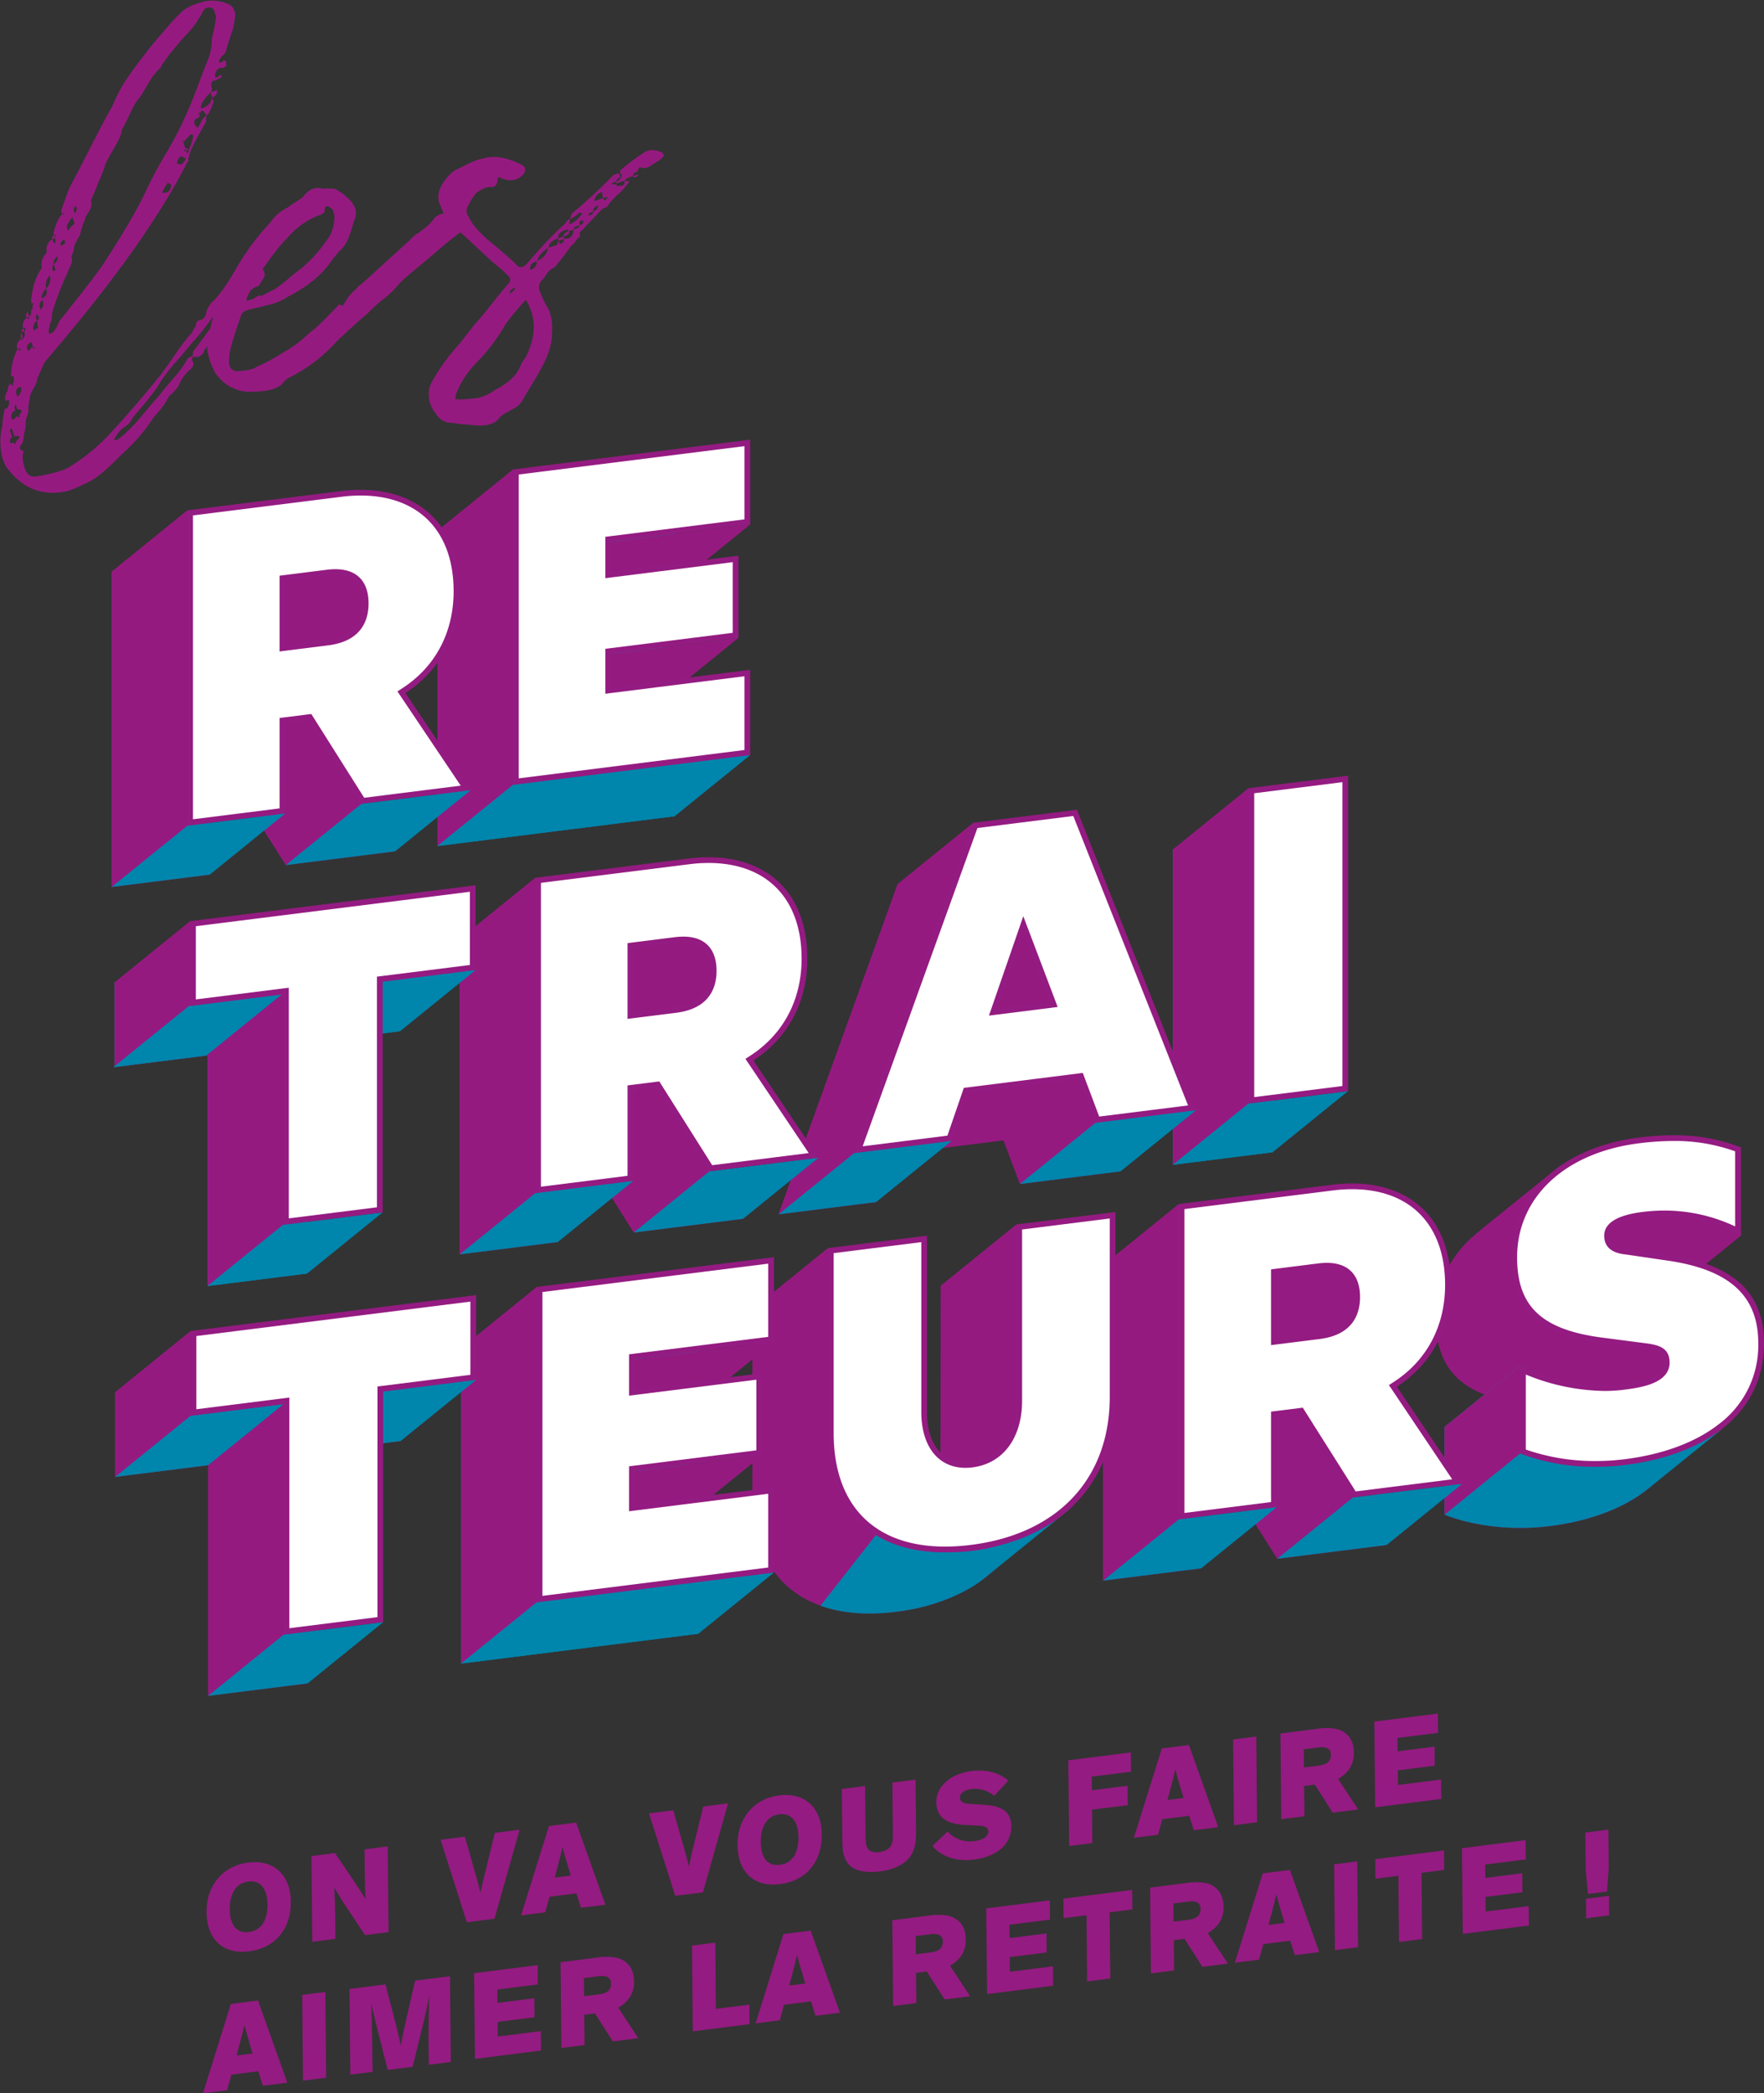
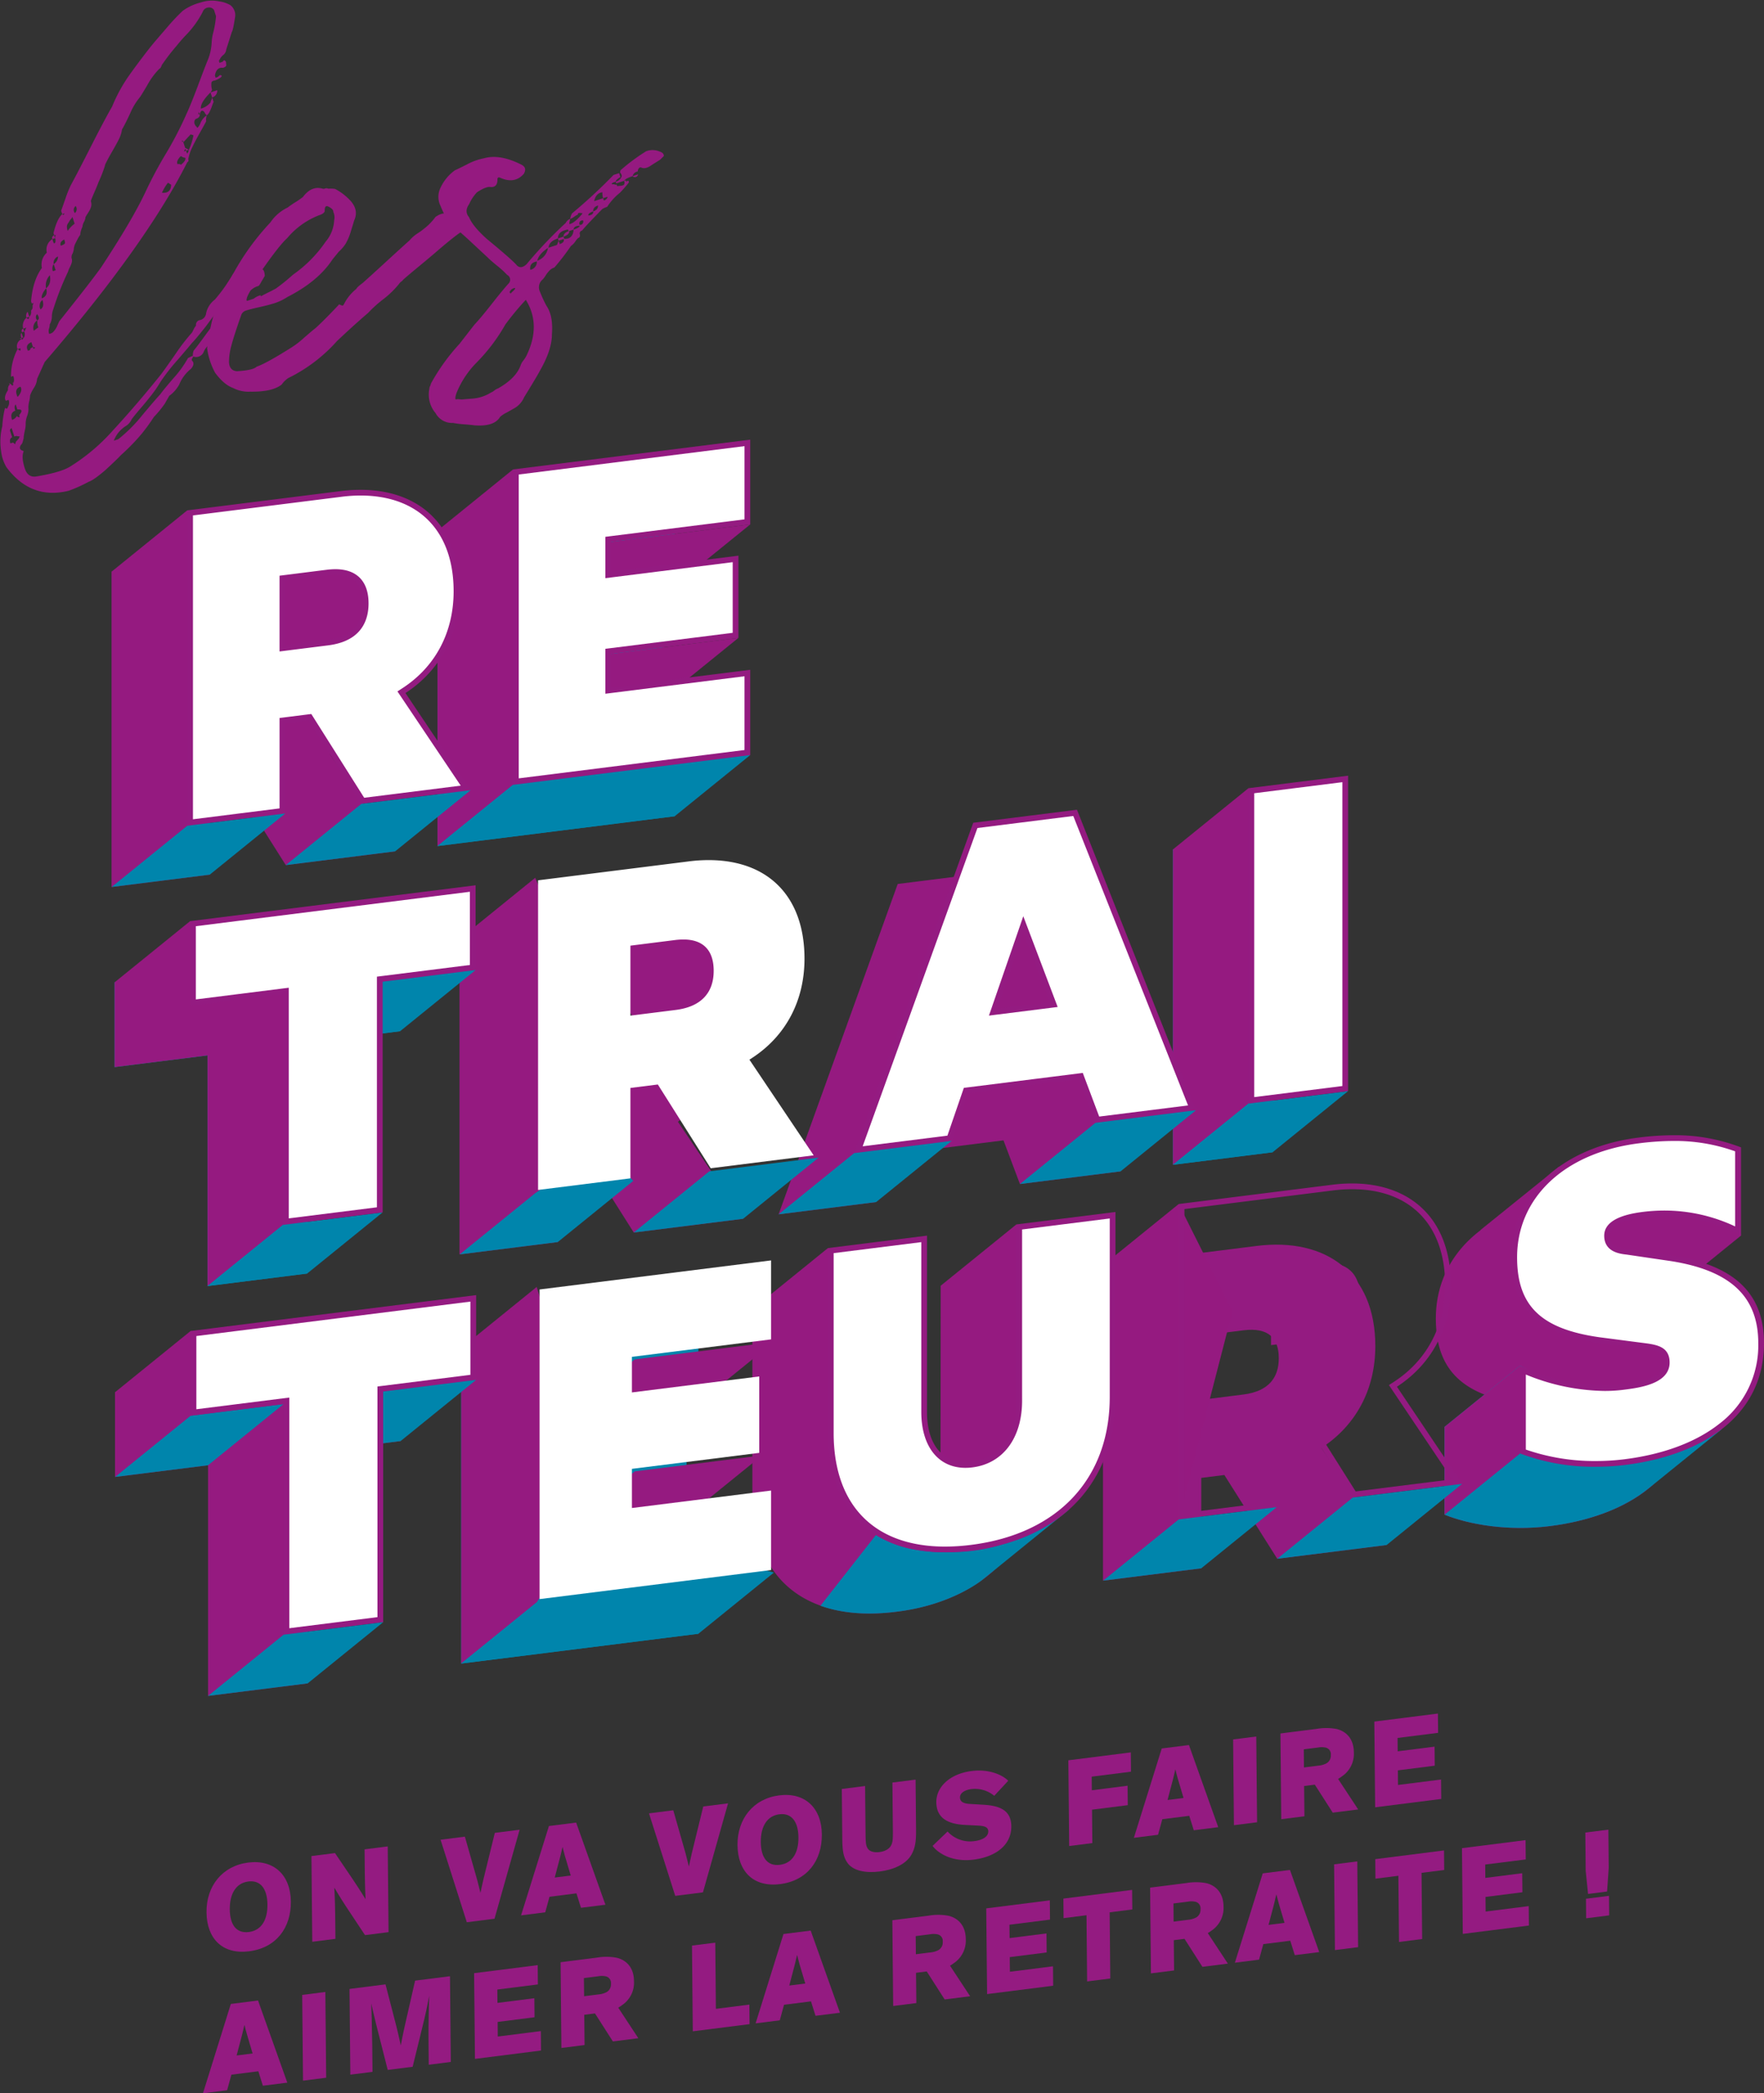
<svg xmlns="http://www.w3.org/2000/svg" width="565.913" height="671.274" viewBox="0 0 565.913 671.274">
  <rect x="0" y="0" width="565.913" height="671.274" fill="#333333" stroke="none" />
  <defs>
    <clipPath id="clip-path">
      <path id="Tracé_2405" data-name="Tracé 2405" d="M0,456.521H565.913V-214.753H0Z" transform="translate(0 214.753)" fill="none" />
    </clipPath>
    <clipPath id="clip-path-3">
      <rect id="Rectangle_489" data-name="Rectangle 489" width="115.158" height="127.361" fill="none" />
    </clipPath>
    <clipPath id="clip-path-5">
      <rect id="Rectangle_490" data-name="Rectangle 490" width="111.876" height="129.012" fill="none" />
    </clipPath>
    <clipPath id="clip-path-6">
      <rect id="Rectangle_491" data-name="Rectangle 491" width="111.875" height="129.012" fill="none" />
    </clipPath>
  </defs>
  <g id="Groupe_1129" data-name="Groupe 1129" transform="translate(0 214.753)">
    <g id="Groupe_1062" data-name="Groupe 1062" transform="translate(0 -214.753)" clip-path="url(#clip-path)">
      <g id="Groupe_1016" data-name="Groupe 1016" transform="translate(460.637 374.132)">
        <path id="Tracé_2359" data-name="Tracé 2359" d="M35.178,32.725l-14.5-2.132c-3.3-.375,3.745-9.862,5.108-10.034a51.59,51.59,0,0,1,31.3,5.789V-1.984A57.956,57.956,0,0,0,39.5-5.745L22.95-15.394-2.263,4.939l.038.053c-8.812,6.683-14.322,16.3-14.322,28.295,0,16.8,8.9,24.747,28.007,27.454l15.482,2.01c3.46.553,5.436,1.128,5.436,4.26,0,4.776-6.755,6.117-13.341,6.946-11.2,1.407-24.216-1.738-32.78-5.933v28.17C-6,99.338,6.514,101.555,20.021,99.857c23.887-3,44.48-15.135,44.48-39.022,0-15.813-9.227-24.869-29.323-28.11" transform="translate(16.548 15.394)" fill="#951a80" />
      </g>
      <g id="Groupe_1017" data-name="Groupe 1017" transform="translate(510.897 367.919)">
        <path id="Tracé_2360" data-name="Tracé 2360" d="M32.374,0l-47.6,17.067,6.383,19.1L8.146,47.956,32.374,28.332Z" transform="translate(15.229)" fill="#951a80" />
      </g>
      <g id="Groupe_1018" data-name="Groupe 1018" transform="translate(463.441 437.928)">
        <path id="Tracé_2361" data-name="Tracé 2361" d="M60.487,13.85,48.156-1.1,32,12.956l-.953-.735L-4.229-6.515l-11.45,9.274-12.775,10.35V41.275c7.739,3.145,20.261,5.361,33.768,3.667,12.175-1.529,23.478-5.448,31.649-12.072l.006,0Z" transform="translate(28.454 6.515)" fill="#0085ac" />
      </g>
      <g id="Groupe_1019" data-name="Groupe 1019" transform="translate(463.44 437.927)">
        <path id="Tracé_2362" data-name="Tracé 2362" d="M0,32.5,24.228,12.878,31.083-4.571,24.228-15.289,0,4.332Z" transform="translate(0 15.289)" fill="#951a80" />
      </g>
      <g id="Groupe_1020" data-name="Groupe 1020" transform="translate(485.784 364.96)">
        <path id="Tracé_2363" data-name="Tracé 2363" d="M17.825,71.048A67.149,67.149,0,0,1-5.581,67.091V41a67.017,67.017,0,0,0,26.2,5.739,46.452,46.452,0,0,0,5.776-.347c4.945-.622,14.147-1.775,14.147-7.858,0-4.17-3.3-4.7-6.211-5.167l-15.51-2.013c-19.064-2.7-27.2-10.64-27.2-26.541,0-19.721,15.657-34.431,39.885-37.472a89.978,89.978,0,0,1,11.29-.76,57.676,57.676,0,0,1,20.621,3.6V-3.633A52.577,52.577,0,0,0,39.834-9.269a55.768,55.768,0,0,0-6.914.438C25.28-7.872,21.4-5.615,21.4-2.127c0,3.9,3.245,4.795,6.417,5.151L42.287,5.157c19.464,3.138,28.539,11.781,28.539,27.2,0,20.433-16.326,34.681-43.674,38.116a75.1,75.1,0,0,1-9.327.578" transform="translate(8.385 33.422)" fill="#fff" />
      </g>
      <g id="Groupe_1021" data-name="Groupe 1021" transform="translate(484.865 364.04)">
        <path id="Tracé_2364" data-name="Tracé 2364" d="M35.429,0A90.962,90.962,0,0,0,24.022.769c-22.9,2.873-40.688,16.8-40.688,38.382,0,16.8,8.9,24.747,28,27.454l15.485,2.01c3.46.553,5.436,1.128,5.436,4.257,0,4.779-6.752,6.12-13.341,6.949a45.755,45.755,0,0,1-5.667.341,65.3,65.3,0,0,1-27.113-6.273v28.167a67.005,67.005,0,0,0,24.328,4.254,76.118,76.118,0,0,0,9.44-.585c23.884-3,44.477-15.141,44.477-39.026,0-15.813-9.224-24.869-29.323-28.11L20.565,36.453c-3.46-.388-5.6-1.272-5.6-4.239,0-3.291,4.614-5.026,10.709-5.792a54.342,54.342,0,0,1,6.8-.431,51.64,51.64,0,0,1,24.494,6.22V3.879A58.535,58.535,0,0,0,35.429,0m0,1.838a56.874,56.874,0,0,1,19.7,3.326V29.245a53.3,53.3,0,0,0-22.656-5.092,56.479,56.479,0,0,0-7.033.447c-8.174,1.025-12.316,3.585-12.316,7.614,0,5.251,5.07,5.82,7.171,6.058L34.766,40.4c18.952,3.057,27.779,11.415,27.779,26.3A31.514,31.514,0,0,1,49.963,92.6c-7.421,5.836-17.9,9.746-30.289,11.3a73.834,73.834,0,0,1-9.209.572A66.977,66.977,0,0,1-12.027,100.8V76.741A68.176,68.176,0,0,0,13.251,82a47.729,47.729,0,0,0,5.9-.353c5.223-.656,14.951-1.879,14.951-8.771,0-4.954-4.035-5.6-7.036-6.08L11.6,64.785C-7.17,62.125-14.828,54.7-14.828,39.151c0-19.23,15.341-33.58,39.082-36.559a89.254,89.254,0,0,1,11.175-.753" transform="translate(16.666)" fill="#941b81" />
      </g>
      <g id="Groupe_1022" data-name="Groupe 1022" transform="translate(66.25 597.139)">
        <path id="Tracé_2365" data-name="Tracé 2365" d="M9.254,15.24c3.917-.5,5.989-3.754,5.939-8.808-.047-5.1-2.26-7.886-6.1-7.4-3.917.494-6.027,3.835-5.98,8.934.047,5.051,2.179,7.777,6.136,7.277M9.042-7.034c8.28-1.047,13.585,4.07,13.666,12.516C22.786,13.9,18,20.326,9.314,21.426.711,22.514-4.271,17.316-4.352,8.908-4.434.458.761-5.987,9.042-7.034" transform="translate(4.353 7.169)" fill="#941b81" />
      </g>
      <g id="Groupe_1023" data-name="Groupe 1023" transform="translate(99.915 592.099)">
        <path id="Tracé_2366" data-name="Tracé 2366" d="M9.039,7.209c2.216,3.282,4.023,6.252,4.023,6.252l.041,0s-.2-4.223-.241-8.349L12.79-2.45l7.43-.941L20.486,24.1l-7.555.956L6.816,15.833C5.257,13.479,3.122,9.9,3.122,9.9l-.041.006s.244,4.095.284,8.505l.075,7.839-7.43.941L-4.252-.3,3.3-1.25Z" transform="translate(4.252 3.391)" fill="#941b81" />
      </g>
      <g id="Groupe_1024" data-name="Groupe 1024" transform="translate(141.339 586.746)">
        <path id="Tracé_2367" data-name="Tracé 2367" d="M11.839.687l7.955-1.01L11.739,28.222,2.852,29.347-5.569,2.887l7.8-.985L6.2,15.847c.5,1.919,1.01,4,1.01,4l.041-.006s.463-2.244.928-4.248Z" transform="translate(5.569 0.323)" fill="#941b81" />
      </g>
      <g id="Groupe_1025" data-name="Groupe 1025" transform="translate(167.163 584.459)">
        <path id="Tracé_2368" data-name="Tracé 2368" d="M9.583,7.323c-.25-.86-.628-2.351-.756-2.9l-.041.009c-.156.625-.425,1.872-.738,3.085L6.295,14.178l5.129-.65Zm-6.336,18-7.755.985L4.435-2.345l8.727-1.1,9.39,26.335-7.836.988-1.457-4.632L4.616,20.339Z" transform="translate(4.508 3.445)" fill="#941b81" />
      </g>
      <g id="Groupe_1026" data-name="Groupe 1026" transform="translate(208.206 578.29)">
        <path id="Tracé_2369" data-name="Tracé 2369" d="M11.839.685,19.794-.322,11.739,28.22,2.852,29.345-5.569,2.888,2.224,1.9,6.2,15.848c.506,1.919,1.01,4,1.01,4l.044,0s.463-2.247.928-4.251Z" transform="translate(5.569 0.322)" fill="#941b81" />
      </g>
      <g id="Groupe_1027" data-name="Groupe 1027" transform="translate(236.6 575.592)">
        <path id="Tracé_2370" data-name="Tracé 2370" d="M9.256,15.24c3.917-.5,5.989-3.751,5.939-8.808-.047-5.089-2.26-7.886-6.1-7.4C5.18-.477,3.07,2.865,3.12,7.963,3.167,13.014,5.3,15.74,9.256,15.24M9.044-7.035c8.28-1.044,13.582,4.073,13.663,12.519C22.788,13.9,18,20.329,9.316,21.426.714,22.514-4.272,17.319-4.353,8.907-4.432.458.76-5.987,9.044-7.035" transform="translate(4.354 7.169)" fill="#941b81" />
      </g>
      <g id="Groupe_1028" data-name="Groupe 1028" transform="translate(270.061 570.684)">
        <path id="Tracé_2371" data-name="Tracé 2371" d="M10.869,14.092c.316-.728.431-1.55.406-4.017l-.15-15.767,7.43-.938.156,16.21c.038,3.838-.35,5.748-1.422,7.749-1.788,3.26-6.017,4.97-10.259,5.5-4.282.541-8.53-.094-10.421-2.888-1.15-1.716-1.529-3.532-1.566-7.374L-5.113-3.634l7.471-.947.153,15.767c.025,2.466.153,3.257.484,3.9.538,1.307,2.16,1.75,3.976,1.522s3.388-1.078,3.9-2.519" transform="translate(5.113 6.629)" fill="#941b81" />
      </g>
      <g id="Groupe_1029" data-name="Groupe 1029" transform="translate(299.182 567.772)">
        <path id="Tracé_2372" data-name="Tracé 2372" d="M13.454,5.507A9.661,9.661,0,0,0,6.115,3.356c-2.1.266-3.667,1.235-3.651,2.688S3.733,7.992,5.637,8.114l4.57.272c5.3.341,8.671,1.938,8.721,6.874.059,6.1-5.083,9.828-12.069,10.712-7.23.916-11.669-2.332-13.188-4.4l4.811-4.614a9.8,9.8,0,0,0,8.6,3.079c2.744-.347,4.473-1.494,4.461-3.113s-1.719-1.8-3.66-1.882L4.2,14.853c-5.139-.241-9.28-1.863-9.331-7.283C-5.176,2.637-.728-1.567,6.18-2.439,12.36-3.221,16.549-.795,17.937.69Z" transform="translate(6.329 2.59)" fill="#941b81" />
      </g>
      <g id="Groupe_1030" data-name="Groupe 1030" transform="translate(342.743 561.949)">
        <path id="Tracé_2373" data-name="Tracé 2373" d="M5.093,5.291l.044,4.364L16.606,8.2l.059,6.23L5.2,15.881l.1,10.712-7.43.941L-2.4.046,17.637-2.489,17.693,3.7Z" transform="translate(2.396 2.489)" fill="#941b81" />
      </g>
      <g id="Groupe_1031" data-name="Groupe 1031" transform="translate(363.761 559.589)">
        <path id="Tracé_2374" data-name="Tracé 2374" d="M9.583,7.328c-.25-.86-.631-2.351-.756-2.9l-.041.006c-.156.628-.425,1.875-.738,3.088L6.292,14.179l5.133-.65Zm-6.336,18-7.755.981L4.435-2.344l8.724-1.1,9.393,26.335-7.836.991-1.457-4.629L4.613,20.34Z" transform="translate(4.508 3.447)" fill="#941b81" />
      </g>
      <g id="Groupe_1032" data-name="Groupe 1032" transform="translate(395.597 556.858)">
        <path id="Tracé_2375" data-name="Tracé 2375" d="M5.232,18.7l-7.43.941L-2.461-7.854,4.966-8.8Z" transform="translate(2.461 8.795)" fill="#941b81" />
      </g>
      <g id="Groupe_1033" data-name="Groupe 1033" transform="translate(410.778 554.155)">
        <path id="Tracé_2376" data-name="Tracé 2376" d="M5.132,8.588l4.6-.581a6.847,6.847,0,0,0,2.5-.681,2.8,2.8,0,0,0,1.51-2.741,2.137,2.137,0,0,0-1.56-2.351A6.11,6.11,0,0,0,9.68,2.186l-4.6.581ZM8.62,14.1l-3.432.434.094,9.706-7.433.938L-2.414-2.315,9.176-3.781a18.006,18.006,0,0,1,6.555.059c3.2.85,5.367,3.329,5.408,7.411a8.7,8.7,0,0,1-3.851,7.771,12.536,12.536,0,0,1-1.2.8l6.442,9.79-8.161,1.028Z" transform="translate(2.414 4.04)" fill="#941b81" />
      </g>
      <g id="Groupe_1034" data-name="Groupe 1034" transform="translate(440.899 549.489)">
        <path id="Tracé_2377" data-name="Tracé 2377" d="M5.068,5.325l.041,4.285,11.834-1.5L17,14.218l-11.834,1.5L5.212,20.4l13.816-1.747.059,6.23L-2.118,27.565-2.384.077,18.015-2.5l.059,6.186Z" transform="translate(2.384 2.505)" fill="#941b81" />
      </g>
      <g id="Groupe_1035" data-name="Groupe 1035" transform="translate(65.11 641.511)">
        <path id="Tracé_2378" data-name="Tracé 2378" d="M9.583,7.328c-.25-.86-.631-2.347-.756-2.9l-.041.009c-.156.625-.425,1.872-.738,3.085L6.295,14.182l5.129-.65Zm-6.336,18-7.755.985L4.435-2.34l8.724-1.107,9.393,26.341-7.836.988-1.457-4.632L4.613,20.343Z" transform="translate(4.508 3.447)" fill="#941b81" />
      </g>
      <g id="Groupe_1036" data-name="Groupe 1036" transform="translate(96.948 638.78)">
        <path id="Tracé_2379" data-name="Tracé 2379" d="M5.232,18.7l-7.43.938L-2.461-7.855,4.966-8.8Z" transform="translate(2.461 8.796)" fill="#941b81" />
      </g>
      <g id="Groupe_1037" data-name="Groupe 1037" transform="translate(112.128 633.726)">
        <path id="Tracé_2380" data-name="Tracé 2380" d="M8.337,20.437,4.555,5.534C3.927,2.939,3.039-.874,3.039-.874c.094,1.447.3,9.959.334,13.682l.078,8.249-7.108.894L-3.922-5.538,7.628-7l3.36,12.975c.756,2.941,1.519,6.53,1.519,6.53l.041-.009s.691-3.77,1.428-6.9L17.121-8.2,28.308-9.614l.263,27.488-7.067.9-.078-8.327c-.038-3.923.125-12.166.231-13.794,0,0-.888,4.645-1.588,7.527L16.333,19.425Z" transform="translate(3.922 9.614)" fill="#941b81" />
      </g>
      <g id="Groupe_1038" data-name="Groupe 1038" transform="translate(152.102 630.165)">
        <path id="Tracé_2381" data-name="Tracé 2381" d="M5.066,5.325l.041,4.285,11.837-1.5.059,6.1-11.837,1.5L5.21,20.4l13.816-1.747.059,6.23-21.2,2.682L-2.383.077,18.013-2.5l.059,6.186Z" transform="translate(2.383 2.505)" fill="#941b81" />
      </g>
      <g id="Groupe_1039" data-name="Groupe 1039" transform="translate(179.84 627.514)">
        <path id="Tracé_2382" data-name="Tracé 2382" d="M5.132,8.588l4.6-.581a6.851,6.851,0,0,0,2.5-.678,2.8,2.8,0,0,0,1.507-2.744,2.132,2.132,0,0,0-1.557-2.351,6.123,6.123,0,0,0-2.51-.047l-4.6.581ZM8.62,14.1l-3.432.434.094,9.706-7.433.938L-2.414-2.318,9.176-3.781a17.985,17.985,0,0,1,6.552.059c3.2.85,5.37,3.326,5.411,7.411a8.71,8.71,0,0,1-3.851,7.771,12.991,12.991,0,0,1-1.2.8l6.442,9.79-8.161,1.035Z" transform="translate(2.414 4.04)" fill="#941b81" />
      </g>
      <g id="Groupe_1040" data-name="Groupe 1040" transform="translate(221.997 622.958)">
        <path id="Tracé_2383" data-name="Tracé 2383" d="M5.081,0l.2,21.227,10.743-1.36.059,6.267-18.214,2.3L-2.39.947Z" transform="translate(2.39)" fill="#941b81" />
      </g>
      <g id="Groupe_1041" data-name="Groupe 1041" transform="translate(242.407 619.088)">
        <path id="Tracé_2384" data-name="Tracé 2384" d="M9.583,7.328c-.25-.86-.628-2.351-.756-2.9l-.041.006c-.156.628-.425,1.875-.738,3.088L6.295,14.179l5.126-.647Zm-6.336,18-7.755.981L4.435-2.344l8.727-1.1,9.39,26.341-7.836.988-1.457-4.632L4.616,20.343Z" transform="translate(4.508 3.447)" fill="#941b81" />
      </g>
      <g id="Groupe_1042" data-name="Groupe 1042" transform="translate(286.276 614.052)">
        <path id="Tracé_2385" data-name="Tracé 2385" d="M5.132,8.588l4.607-.581a6.786,6.786,0,0,0,2.5-.681,2.8,2.8,0,0,0,1.51-2.741,2.137,2.137,0,0,0-1.56-2.351A6.108,6.108,0,0,0,9.68,2.186l-4.6.581ZM8.62,14.1l-3.432.434.094,9.706-7.433.938L-2.414-2.318,9.176-3.781a18,18,0,0,1,6.555.059c3.2.85,5.367,3.326,5.408,7.411a8.715,8.715,0,0,1-3.848,7.771,13.887,13.887,0,0,1-1.2.8l6.442,9.79-8.161,1.035Z" transform="translate(2.414 4.04)" fill="#941b81" />
      </g>
      <g id="Groupe_1043" data-name="Groupe 1043" transform="translate(316.399 609.386)">
        <path id="Tracé_2386" data-name="Tracé 2386" d="M5.066,5.325l.041,4.285,11.834-1.5.059,6.1-11.834,1.5L5.21,20.4l13.816-1.747.059,6.23-21.2,2.679L-2.383.077,18.013-2.5l.059,6.183Z" transform="translate(2.383 2.505)" fill="#941b81" />
      </g>
      <g id="Groupe_1044" data-name="Groupe 1044" transform="translate(341.148 606.041)">
        <path id="Tracé_2387" data-name="Tracé 2387" d="M0,1.9,22.052-.894l.059,6.27L14.844,6.3l.2,21.221-7.43.941-.2-21.227L.059,8.168Z" transform="translate(0 0.894)" fill="#941b81" />
      </g>
      <g id="Groupe_1045" data-name="Groupe 1045" transform="translate(368.968 603.592)">
        <path id="Tracé_2388" data-name="Tracé 2388" d="M5.132,8.589,9.739,8a6.85,6.85,0,0,0,2.5-.678,2.8,2.8,0,0,0,1.51-2.741,2.137,2.137,0,0,0-1.56-2.351,5.993,5.993,0,0,0-2.507-.05l-4.6.585ZM8.62,14.1l-3.432.434.094,9.706-7.433.938L-2.414-2.316,9.176-3.779a17.948,17.948,0,0,1,6.555.056c3.2.85,5.367,3.329,5.408,7.414a8.715,8.715,0,0,1-3.848,7.771,13.425,13.425,0,0,1-1.2.8l6.442,9.79-8.161,1.028Z" transform="translate(2.414 4.041)" fill="#941b81" />
      </g>
      <g id="Groupe_1046" data-name="Groupe 1046" transform="translate(396.164 599.64)">
        <path id="Tracé_2389" data-name="Tracé 2389" d="M9.583,7.328c-.25-.86-.631-2.351-.756-2.9l-.041.009c-.156.625-.425,1.872-.738,3.085L6.295,14.182l5.129-.65Zm-6.336,18-7.755.981L4.435-2.344l8.724-1.1,9.393,26.341-7.836.988-1.457-4.632L4.613,20.343Z" transform="translate(4.508 3.447)" fill="#941b81" />
      </g>
      <g id="Groupe_1047" data-name="Groupe 1047" transform="translate(427.999 596.909)">
        <path id="Tracé_2390" data-name="Tracé 2390" d="M5.234,18.7l-7.433.941L-2.462-7.854,4.968-8.8Z" transform="translate(2.462 8.795)" fill="#941b81" />
      </g>
      <g id="Groupe_1048" data-name="Groupe 1048" transform="translate(441.204 593.39)">
        <path id="Tracé_2391" data-name="Tracé 2391" d="M0,1.9,22.052-.892l.059,6.267-7.267.919.2,21.224-7.43.941-.2-21.227L.059,8.163Z" transform="translate(0 0.892)" fill="#941b81" />
      </g>
      <g id="Groupe_1049" data-name="Groupe 1049" transform="translate(469.021 590.082)">
        <path id="Tracé_2392" data-name="Tracé 2392" d="M5.068,5.325l.041,4.285,11.834-1.5.059,6.1-11.834,1.5L5.212,20.4l13.816-1.747.059,6.23L-2.118,27.565-2.384.077,18.015-2.5l.059,6.186Z" transform="translate(2.384 2.505)" fill="#941b81" />
      </g>
      <g id="Groupe_1050" data-name="Groupe 1050" transform="translate(508.592 586.722)">
        <path id="Tracé_2393" data-name="Tracé 2393" d="M5.166,14.434,5.225,20.7l-7.393.935-.056-6.264Zm-.619-1.378-6.1.772-.76-7.433L-2.43-5.859,4.963-6.79,5.078,5.457Z" transform="translate(2.43 6.79)" fill="#941b81" />
      </g>
      <g id="Groupe_1051" data-name="Groupe 1051" transform="translate(353.913 399.129)">
        <path id="Tracé_2394" data-name="Tracé 2394" d="M21.4,33.839l13.507-1.7C43.141,31.107,46.273,26.6,46.273,20.5c0-6.258-3.132-9.984-11.369-8.949L21.4,13.25Zm0,25.038V87.869L-10.066,91.82V-9.322l49.253-6.186c22.24-2.791,38.053,8.73,38.053,32.124,0,14.329-6.589,25.7-17.3,32.646L80.867,80.4l-35.09,4.407L28.81,57.945Z" transform="translate(10.066 15.918)" fill="#941b81" />
      </g>
      <g id="Groupe_1052" data-name="Groupe 1052" transform="translate(353.915 386.101)">
        <path id="Tracé_2395" data-name="Tracé 2395" d="M0,13.346,24.228-6.278,41.473,28.134,24.228,94.867,0,114.49Z" transform="translate(0 6.278)" fill="#951a80" />
      </g>
      <g id="Groupe_1053" data-name="Groupe 1053" transform="translate(379.061 380.427)">
-         <path id="Tracé_2396" data-name="Tracé 2396" d="M31.706,17.315a21.165,21.165,0,0,0-2.685.181L14.711,19.29V41.733l14.541-1.825c7.961-1,12.169-5.339,12.169-12.55,0-6.57-3.357-10.043-9.715-10.043M-14.915-1.656l48.45-6.086a50.193,50.193,0,0,1,6.252-.4c19.267,0,30.77,11.816,30.77,31.614,0,13.494-6,24.813-16.882,31.871l-.781.513L73.5,86.529,40.474,90.677,23.507,63.814l-8.8,1.107V93.912l-29.626,3.72Z" transform="translate(14.915 8.145)" fill="#fff" />
-       </g>
+         </g>
      <g id="Groupe_1054" data-name="Groupe 1054" transform="translate(378.141 379.508)">
        <path id="Tracé_2397" data-name="Tracé 2397" d="M21.4,33.838V13.249l13.507-1.7a20.6,20.6,0,0,1,2.569-.172c6.327,0,8.8,3.56,8.8,9.121,0,6.1-3.132,10.606-11.369,11.64ZM45.554-15.918a51.109,51.109,0,0,0-6.367.409L-10.066-9.323V91.819L21.4,87.868V58.876l7.411-.931L45.776,84.808,80.867,80.4,59.946,49.261c10.706-6.946,17.3-18.317,17.3-32.646,0-21.093-12.853-32.533-31.686-32.533M19.56,35.92l2.066-.259,13.51-1.694C45.858,32.619,48.108,25.9,48.108,20.5c0-7.067-3.776-10.959-10.634-10.959a22.854,22.854,0,0,0-2.8.184l-13.507,1.7-1.61.2V35.92m25.994-50c18.692,0,29.848,11.475,29.848,30.7,0,13.172-5.845,24.219-16.457,31.1l-1.569,1.016,1.044,1.547L77.675,78.95,46.708,82.838,30.363,56.966l-.622-.991-1.16.147-7.411.931-1.61.2V86.246L-8.228,89.737V-7.7l47.647-5.98a48.982,48.982,0,0,1,6.136-.4" transform="translate(10.066 15.918)" fill="#941b81" />
      </g>
      <g id="Groupe_1055" data-name="Groupe 1055" transform="translate(353.915 483.296)">
        <path id="Tracé_2398" data-name="Tracé 2398" d="M0,16.031,24.228-3.593,55.692-7.541,31.464,12.08Z" transform="translate(0 7.541)" fill="#0085ac" />
      </g>
      <g id="Groupe_1056" data-name="Groupe 1056" transform="translate(409.758 475.828)">
        <path id="Tracé_2399" data-name="Tracé 2399" d="M0,16.341,24.228-3.283l35.087-4.4L35.087,11.934Z" transform="translate(0 7.687)" fill="#0085ac" />
      </g>
      <g id="Groupe_1057" data-name="Groupe 1057" transform="translate(241.377 400.233)">
        <path id="Tracé_2400" data-name="Tracé 2400" d="M41.115,8.182v56.5c0,11.365-5.764,18.514-14.332,19.589a13.264,13.264,0,0,1-6.217-.591l2.341-61.525L4.887-3.849-19.341,15.772v59.3c0,18.633,8.052,30.783,21.818,35.728l.019.041.019-.025c6.8,2.432,14.973,3.123,24.269,1.954,28.332-3.557,46.124-21.44,46.124-49.278V4.191Z" transform="translate(19.341 3.849)" fill="#951a80" />
      </g>
      <g id="Groupe_1058" data-name="Groupe 1058" transform="translate(263.216 484.115)">
        <path id="Tracé_2401" data-name="Tracé 2401" d="M54.133.064c.05-.041,0-.119-.05-.088C51.108,1.924,40.9,8.4,32.634,11.167A53.835,53.835,0,0,1,18.5,13.533,58.762,58.762,0,0,1,2.845,12.389,36.142,36.142,0,0,1-7.695,8.11q-8.885,11.333-17.77,22.668c6.8,2.432,14.988,3.1,24.287,1.929C17.077,30.541,26.817,22.2,26.817,22.2Z" transform="translate(25.465 0.03)" fill="#0085ac" />
      </g>
      <g id="Groupe_1059" data-name="Groupe 1059" transform="translate(301.664 392.642)">
        <path id="Tracé_2402" data-name="Tracé 2402" d="M16.592,0-7.636,19.624l-.169,76.194,19.786-3.373L32.321,40.62Z" transform="translate(7.805)" fill="#951a80" />
      </g>
      <g id="Groupe_1060" data-name="Groupe 1060" transform="translate(266.527 389.691)">
        <path id="Tracé_2403" data-name="Tracé 2403" d="M24.929,72.889c-23.3,0-36.656-13.607-36.656-37.335v-58.49L18.228-26.7V28.762c0,10.668,4.951,17.039,13.247,17.039a17.569,17.569,0,0,0,2.116-.134c9.337-1.172,15.135-9.027,15.135-20.505V-30.525L78.68-34.288V23.974c0,26.722-16.942,44.805-45.318,48.365a67.883,67.883,0,0,1-8.433.55" transform="translate(11.727 34.288)" fill="#fff" />
      </g>
      <g id="Groupe_1061" data-name="Groupe 1061" transform="translate(265.605 388.65)">
        <path id="Tracé_2404" data-name="Tracé 2404" d="M62.737,0,30.944,3.992v56.5c0,11.365-5.764,18.514-14.329,19.589a16.421,16.421,0,0,1-2,.128c-7.452,0-12.334-5.661-12.334-16.12V7.589l-31.792,3.992v59.3c0,24.909,14.376,38.254,37.578,38.254a68.8,68.8,0,0,0,8.549-.556c28.332-3.557,46.121-21.44,46.121-49.281ZM60.9,2.082V59.3c0,26.219-16.639,43.958-44.514,47.459a67.236,67.236,0,0,1-8.318.544c-22.712,0-35.74-13.275-35.74-36.419V13.2L.446,9.671v54.42c0,11.078,5.43,17.958,14.169,17.958a17.611,17.611,0,0,0,2.229-.144c9.831-1.232,15.938-9.44,15.938-21.412V5.614Z" transform="translate(29.512)" fill="#941b81" />
      </g>
    </g>
    <g id="Groupe_1063" data-name="Groupe 1063" transform="translate(147.952 208.007)">
      <path id="Tracé_2406" data-name="Tracé 2406" d="M51.757,0V27.179L7.114,32.786v9.552l40.854-5.129V63.566L7.114,68.7V79.4l44.643-5.6v27.348l-76.1,9.552V9.556Z" transform="translate(24.347)" fill="#0085ac" />
    </g>
    <g id="Groupe_1064" data-name="Groupe 1064" transform="translate(147.951 197.94)">
      <path id="Tracé_2407" data-name="Tracé 2407" d="M16.477,0-7.751,19.624V120.765l24.228-19.621,21.14-32.7Z" transform="translate(7.751)" fill="#951a80" />
    </g>
    <g id="Groupe_1065" data-name="Groupe 1065" transform="translate(147.951 280.558)">
      <path id="Tracé_2408" data-name="Tracé 2408" d="M0,25.943,24.228,6.319,68.358-12.2l31.974,8.968L76.1,16.388Z" transform="translate(0 12.204)" fill="#0085ac" />
    </g>
    <g id="Groupe_1066" data-name="Groupe 1066" transform="translate(179.413 215.565)">
      <path id="Tracé_2409" data-name="Tracé 2409" d="M46.838,0,22.61,19.624l-44.643,5.6L2.2,5.6Z" transform="translate(22.033)" fill="#951a80" />
    </g>
    <g id="Groupe_1067" data-name="Groupe 1067" transform="translate(179.413 251.951)">
      <path id="Tracé_2410" data-name="Tracé 2410" d="M44.261,0,20.033,19.624l-40.854,5.129L3.41,5.129Z" transform="translate(20.821)" fill="#951a80" />
    </g>
    <g id="Groupe_1068" data-name="Groupe 1068" transform="translate(173.098 189.427)">
      <path id="Tracé_2411" data-name="Tracé 2411" d="M0,6.341,74.266-2.983V22.345l-44.64,5.6V39.356l40.851-5.129V58.733L29.626,63.862V76.419l44.64-5.6V96.308L0,105.632Z" transform="translate(0 2.983)" fill="#fff" />
    </g>
    <g id="Groupe_1069" data-name="Groupe 1069" transform="translate(172.18 188.385)">
-       <path id="Tracé_2412" data-name="Tracé 2412" d="M51.757,0l-76.1,9.556V110.7l76.1-9.552V73.8L7.114,79.4V68.7l40.854-5.129V37.209L7.114,42.339V32.786l44.643-5.608ZM49.919,2.082V25.56l-43.033,5.4-1.607.2v13.26l2.066-.259L46.13,39.291V61.944L6.886,66.873l-1.607.2v14.41l2.066-.259,42.573-5.348V99.522l-72.428,9.093V11.178Z" transform="translate(24.347)" fill="#941b81" />
-     </g>
+       </g>
    <g id="Groupe_1070" data-name="Groupe 1070" transform="translate(36.929 220.181)">
      <path id="Tracé_2413" data-name="Tracé 2413" d="M0,7.821l91.589-11.5V23.5L61.775,27.245v73.963l-31.958,4.014V31.258L0,35Z" transform="translate(0 3.679)" fill="#951a80" />
    </g>
    <g id="Groupe_1071" data-name="Groupe 1071" transform="translate(36.93 212.058)">
      <path id="Tracé_2414" data-name="Tracé 2414" d="M16.477,0-7.751,19.624V46.8L16.477,27.179,32.131,8.14Z" transform="translate(7.751)" fill="#951a80" />
    </g>
    <g id="Groupe_1072" data-name="Groupe 1072" transform="translate(36.929 235.495)">
      <path id="Tracé_2415" data-name="Tracé 2415" d="M0,15.89,24.228-3.733,54.045-7.475,29.817,12.149Z" transform="translate(0 7.475)" fill="#0085ac" />
    </g>
    <g id="Groupe_1073" data-name="Groupe 1073" transform="translate(98.702 219.443)">
      <path id="Tracé_2416" data-name="Tracé 2416" d="M36.755,5.642,12.527,25.266-17.29,29.007,5.394-2.654Z" transform="translate(17.29 2.654)" fill="#0085ac" />
    </g>
    <g id="Groupe_1074" data-name="Groupe 1074" transform="translate(62.076 201.599)">
      <path id="Tracé_2417" data-name="Tracé 2417" d="M20.278,22.344-9.539,26.086V.761L80.215-10.511V14.817L50.4,18.562V92.522l-30.12,3.785Z" transform="translate(9.539 10.511)" fill="#fff" />
    </g>
    <g id="Groupe_1075" data-name="Groupe 1075" transform="translate(61.158 200.558)">
      <path id="Tracé_2418" data-name="Tracé 2418" d="M62.288,0-29.3,11.5V38.682L.513,34.937V108.9l31.958-4.014V30.924l29.817-3.745ZM60.45,2.082V25.56L32.243,29.1l-1.61.2v73.966L2.351,106.815V32.855l-2.063.256L-27.463,36.6V13.122Z" transform="translate(29.301)" fill="#941b81" />
    </g>
    <g id="Groupe_1076" data-name="Groupe 1076" transform="translate(66.745 305.446)">
      <path id="Tracé_2419" data-name="Tracé 2419" d="M0,16.073,24.228-3.551l31.958-4.01L31.958,12.06Z" transform="translate(0 7.561)" fill="#0085ac" />
    </g>
    <g id="Groupe_1077" data-name="Groupe 1077" transform="translate(376.301 53.61)">
      <path id="Tracé_2420" data-name="Tracé 2420" d="M21.734,68.787-10.224,72.8V-28.344l31.958-4.014Z" transform="translate(10.224 32.358)" fill="#0085ac" />
    </g>
    <g id="Groupe_1078" data-name="Groupe 1078" transform="translate(376.302 38.002)">
      <path id="Tracé_2421" data-name="Tracé 2421" d="M16.477,0-7.751,19.624V120.765l24.228-19.621L28.949,28.579Z" transform="translate(7.751)" fill="#951a80" />
    </g>
    <g id="Groupe_1079" data-name="Groupe 1079" transform="translate(376.302 135.133)">
      <path id="Tracé_2422" data-name="Tracé 2422" d="M0,16.073,24.228-3.551l31.958-4.01L31.958,12.06Z" transform="translate(0 7.561)" fill="#0085ac" />
    </g>
    <g id="Groupe_1080" data-name="Groupe 1080" transform="translate(401.449 35.03)">
      <path id="Tracé_2423" data-name="Tracé 2423" d="M0,2.572,30.12-1.21V98.081L0,101.863Z" transform="translate(0 1.21)" fill="#fff" />
    </g>
    <g id="Groupe_1081" data-name="Groupe 1081" transform="translate(400.529 33.989)">
      <path id="Tracé_2424" data-name="Tracé 2424" d="M21.734,0-10.224,4.014V105.155l31.958-4.01ZM19.9,2.082v97.44l-28.282,3.551V5.633Z" transform="translate(10.224)" fill="#941b81" />
    </g>
    <g id="Groupe_1082" data-name="Groupe 1082" transform="translate(249.782 64.534)">
      <path id="Tracé_2425" data-name="Tracé 2425" d="M31.256,43.407l16.8-2.11-8.4-22.171ZM56.79-20.419,95.006,75.924,62.72,79.978l-5.273-14L21.866,70.448,16.6,85.771-14.7,89.7,23.513-16.24Z" transform="translate(14.703 20.419)" fill="#951a80" />
    </g>
    <g id="Groupe_1083" data-name="Groupe 1083" transform="translate(249.782 49.089)">
-       <path id="Tracé_2426" data-name="Tracé 2426" d="M42.467,0,18.239,19.624l-38.216,105.94L4.251,105.943,43.742,49.525Z" transform="translate(19.977)" fill="#951a80" />
-     </g>
+       </g>
    <g id="Groupe_1084" data-name="Groupe 1084" transform="translate(249.781 136.385)">
      <path id="Tracé_2427" data-name="Tracé 2427" d="M16.477,12.68-7.751,32.3l31.3-3.932L47.776,8.751,43.012-5.965Z" transform="translate(7.751 5.965)" fill="#0085ac" />
    </g>
    <g id="Groupe_1085" data-name="Groupe 1085" transform="translate(327.203 133.759)">
      <path id="Tracé_2428" data-name="Tracé 2428" d="M16.477,7.855-7.751,27.479l32.286-4.054L48.763,3.8,31.737-3.7Z" transform="translate(7.751 3.695)" fill="#0085ac" />
    </g>
    <g id="Groupe_1086" data-name="Groupe 1086" transform="translate(275.384 45.913)">
      <path id="Tracé_2429" data-name="Tracé 2429" d="M29.4,43.47l19.427-2.438L39.114,15.4Zm-5.717-59.9,32.008-4.017L93.212,74.128,62.82,77.948l-5.27-14L20.681,68.577,15.411,83.9l-29.242,3.67Z" transform="translate(13.831 20.449)" fill="#fff" />
    </g>
    <g id="Groupe_1087" data-name="Groupe 1087" transform="translate(274.01 44.911)">
      <path id="Tracé_2430" data-name="Tracé 2430" d="M31.256,43.407l8.4-24.281,8.4,22.171ZM56.79-20.419,23.513-16.24-14.7,89.7l31.3-3.929,5.27-15.323,35.581-4.467,5.273,14,32.286-4.054ZM28.552,45.6l2.932-.369,16.8-2.11,2.316-.291-.828-2.182-8.4-22.171-1.8-4.745L37.92,18.522l-8.4,24.284L28.552,45.6M55.606-18.418,92.424,74.4l-28.5,3.576L59.166,65.334l-.51-1.36-1.438.184L21.638,68.626l-1.138.141-.372,1.085-4.9,14.238-27.188,3.416L24.86-14.558Z" transform="translate(14.703 20.419)" fill="#941b81" />
    </g>
    <g id="Groupe_1107" data-name="Groupe 1107" transform="translate(0 -214.753)" clip-path="url(#clip-path)">
      <g id="Groupe_1098" data-name="Groupe 1098" transform="translate(0.157 0.177)">
        <path id="Tracé_2432" data-name="Tracé 2432" d="M52.4,61.756q-1.5.886-1.147,1.966a1.857,1.857,0,0,0,1.863-1.6l.241-.475a1.551,1.551,0,0,1-.478.056,1.639,1.639,0,0,0-.478.056M38.614,7.326a.567.567,0,0,1,.419.063l.238.122c.078.644-.369,1.116-1.325,1.428a1.527,1.527,0,0,0-.191,1.854,1.455,1.455,0,0,0,.356.481,1.537,1.537,0,0,1,.356.481c.241-.081.563-.513.963-1.31a5.21,5.21,0,0,1,2.113-2.685,2.391,2.391,0,0,1-.681-.869q-.445-.75-.985-.575c-.241.081-.444.478-.606,1.194l-.294-.9-.063.419a.531.531,0,0,1-.3.3M35.791,18.8l-.9.3-.178-.541c-.122.041-.3.3-.544.775l.722-.234.291.9c.241-.078.444-.472.61-1.194m0,0a20.736,20.736,0,0,0,1.466-4.657,4.959,4.959,0,0,1-.9-.3L34.01,16.394l-.175-.538-.363.119.538.419.588,1.8Zm-2.6,4.832q1.744-1.36,1.45-2.263a2.487,2.487,0,0,1-1.375-.547,1.975,1.975,0,0,0-.6.6,3.524,3.524,0,0,0-.575.982,1.555,1.555,0,0,0,.022.988c.641-.075,1,.006,1.078.244m-6.039,8.943q2.865.258,2.944-2.557l-1.01-.666a14.55,14.55,0,0,0-1.935,3.223M15.377,107.5a9.592,9.592,0,0,0-3.679,4.586l1.438-.472a48.015,48.015,0,0,0,7.8-7.824q4.726-5.626,5.633-6.517,1.088-1.552,4.345-5.3A33.86,33.86,0,0,0,35.5,85.59a3.364,3.364,0,0,0,.6-.294,5.372,5.372,0,0,1,.963-.413,4.053,4.053,0,0,1,.25-1.672q1.144-1.374,3.138-4.114t2.835-3.813c.359-.516.938-1.4,1.722-2.654a15.784,15.784,0,0,1,2.082-2.769,14.3,14.3,0,0,0,3.86-4.645c.163-.716.266-1.213.309-1.494A5.255,5.255,0,0,0,49.6,64.76a5.217,5.217,0,0,1-1.294.922q-.783,1.257-7,9.652-3.381,4.285-4.582,5.476-.844,1.074-4.67,5.508a63.967,63.967,0,0,0-5.4,6.942,37.23,37.23,0,0,1-2.685,3.96q-1.538,2-3.554,4.348t-2.988,3.66a4.81,4.81,0,0,1-2.047,2.266M-.784,39.106A1.685,1.685,0,0,0-.53,36.834a1.587,1.587,0,0,0-.253,2.272m-2.31,5.73A8.675,8.675,0,0,1-.865,42.516l-.7-2.16a3.624,3.624,0,0,1-.484.656,3.64,3.64,0,0,0-.481.653,5.689,5.689,0,0,1-.394.628,2.41,2.41,0,0,0-.363.716,1.984,1.984,0,0,0-.034.81,4.9,4.9,0,0,0,.231,1.016m-2.244,4.714a3.1,3.1,0,0,0,1.291-.619c.144-.178.094-.628-.141-1.347q-1.561.708-1.15,1.966m-.856,3.47A2.216,2.216,0,0,0-7.589,55.46a2.859,2.859,0,0,0,1.394-2.441m-1.647,4.717.9-.294-.647-1.982a2.521,2.521,0,0,0-.253,2.276M44.49-24.057l-.647-1.979A1.87,1.87,0,0,0,41.9-26.8a2.007,2.007,0,0,0-1.654,1.338A30.993,30.993,0,0,1,35.06-18.19a47.8,47.8,0,0,0-3.195,3.629,64.753,64.753,0,0,0-4.345,5.6,2.99,2.99,0,0,0-.575.988c-.181.456-.394.725-.631.8A23.559,23.559,0,0,0,22.45-1.926q-2.18,3.695-2.476,3.992a20.728,20.728,0,0,0-3.026,5.067q-1.7,3.648-2.607,5.133A10.415,10.415,0,0,1,13.3,15.491c-.522,1.035-1.191,2.251-1.994,3.638s-1.372,2.41-1.694,3.045c-.081.159-.225.438-.425.831a3.438,3.438,0,0,0-.366,1.019,44.057,44.057,0,0,1-2.066,5.251q-.3.9-1.216,2.985T4.327,35.246a3.214,3.214,0,0,1,.138,1.647,6.6,6.6,0,0,1-.938,2c-.522.835-.828,1.332-.91,1.491a3.73,3.73,0,0,1-.484,1.55,3.747,3.747,0,0,0-.491,1.554,7.822,7.822,0,0,0-.731,2.629A9.068,9.068,0,0,0,0,47.608c-.322.638-.566,1.113-.728,1.432a5.423,5.423,0,0,0-.4,1.522,5.143,5.143,0,0,1-.4,1.525,2.094,2.094,0,0,0-.309,1.494,2.32,2.32,0,0,1,.053,1.378,8.406,8.406,0,0,1-.606,1.491,7.841,7.841,0,0,0-.61,1.494A88.91,88.91,0,0,0-7.676,69.826a7.119,7.119,0,0,0-.494,2.447,5.219,5.219,0,0,1-.672,2.51,4.877,4.877,0,0,1-.247,1.378,2.655,2.655,0,0,0,.05,1.672A2.148,2.148,0,0,0-7.6,77.066,6.482,6.482,0,0,0-6.423,75.19c.347-.775.556-1.244.641-1.4Q4.951,60.33,7.668,56.451,17.519,41.494,21.76,32.542a135.018,135.018,0,0,1,6.6-12.409A115.073,115.073,0,0,0,35.022,7.3q1.514-3.282,3.8-9.4t3.07-7.971a16.86,16.86,0,0,0,.825-2.66,18.862,18.862,0,0,0,.378-2.81,16.169,16.169,0,0,1,.344-2.6,32.769,32.769,0,0,0,1.053-5.917m-53.3,83.1a4.677,4.677,0,0,0-1.219,4.182q1.74-1.364,1.219-4.182m-1.219,4.182c-1.125,1.432-1.572,2.5-1.338,3.226q2.1-.886,1.338-3.226m-1.163,3.763a1.963,1.963,0,0,0-.847,1.372,2.165,2.165,0,0,0,.231,1.619q1.318-.83.616-2.991m-1.657,6.514q1.022-.53-.044-1.979a1.341,1.341,0,0,0,.044,1.979m0,0a2.822,2.822,0,0,0-1.1,3.345A10.717,10.717,0,0,1-12.5,75.784a5.29,5.29,0,0,1-.347-2.279m-1.191,9.149.481-.359a.616.616,0,0,0-.66-.181l-.525-1.619q-2.105.891-1.1,2.748l.722-.238c-.122-.359.181-.653.9-.891Zm-5.123,15.41q1.749-1.96.919-3.285-2.157.7-.919,3.285m.5,5.811c1.166-1.313.969-1.91-.585-1.8l-.528-1.616q-.6.591-.134,2.032c-1.2.391-1.544,1.369-1.035,2.926a2.586,2.586,0,0,0,1.566-1.3.592.592,0,0,0,.535.419l.234.122a1.074,1.074,0,0,0-.053-.775m-.284,7.658c.119-.041.213-.169.269-.388s.156-.35.275-.388l-1.257-.188-.541.175-.878-2.7c-.441.275-.6.6-.488.953l.65,1.979c-.685.356-.866,1.013-.553,1.972l.716-.234c.122-.041.288.041.481.241l.294.3.306-.9a4.379,4.379,0,0,0,.725-.831M44.884-.3a2.287,2.287,0,0,1-1.629,2.326L42.724.409Q39.414,3.686,39.642,5.6a6.051,6.051,0,0,0,3.123-2.016,1.045,1.045,0,0,1,.184-.656,3.086,3.086,0,0,0,.306-.9l.466,1.441a11.529,11.529,0,0,0-.544,1.372,13.62,13.62,0,0,1-.731,1.732,3.273,3.273,0,0,1-.9,1.188,2.239,2.239,0,0,0-.184.66,5.157,5.157,0,0,0-.063.719,1.449,1.449,0,0,0,.056.478c-.406.8-1.091,2.047-2.057,3.757s-1.788,3.273-2.457,4.686a13.978,13.978,0,0,0-1.247,3.792c.159.481.053.778-.3.9Q22.014,49.179-10.474,86.865l-2.426,5.37a6.161,6.161,0,0,1-1.035,2.932,12.385,12.385,0,0,0-1.213,2.382,10.751,10.751,0,0,1-.281,1.885,9.839,9.839,0,0,0-.278,1.885,6.29,6.29,0,0,1-.378,2.81,7.255,7.255,0,0,0-.494,2.451,7.68,7.68,0,0,1-.222,2.063c-.188.856-.319,1.566-.4,2.122a2.807,2.807,0,0,1-.156,1.044,6.432,6.432,0,0,1-.334,1.107,2.126,2.126,0,0,1-.422.538c-.6.994-.331,1.632.825,1.922l.059.175q-.788,1.852.384,5.451,1,3.062,3.817,2.538,7.544-1.271,10.553-3.048a61.95,61.95,0,0,0,13.9-11.706q7.647-8.271,15.432-17.98,1.383-1.843,4.707-6.617A62.671,62.671,0,0,1,36.807,77.4c.081-.156.259-.516.547-1.075a4.521,4.521,0,0,1,.725-1.132A1.537,1.537,0,0,1,39.1,73.462a2.536,2.536,0,0,0,2.229-2.319,7.44,7.44,0,0,1,2.782-4.292,53.584,53.584,0,0,0,5.733-8.043,7.075,7.075,0,0,1,4.807-2.966c.838-.272,1.316-.231,1.435.131a1.783,1.783,0,0,0,.863.813A5.088,5.088,0,0,0,58.119,57a3.068,3.068,0,0,1,.956.188c.6-.2.956.481,1.066,2.041q-.122.239-1.15,1.966c-.406.8-.725,1.232-.966,1.31q-2.579.652-4.879,4.579-4.459,5.242-5.967,7.327l-5.373,7.327a5.616,5.616,0,0,0-1.328,2.029,2.634,2.634,0,0,1-3.357,1.3c.041.119-.031.309-.213.566a.813.813,0,0,0-.156.747q1.13,1.027-.313,2.691a12.311,12.311,0,0,0-3.745,5A11.024,11.024,0,0,1,29.5,97.7q-1.149,1.974-1.394,2.451a34.887,34.887,0,0,1-3.554,4.345,59.914,59.914,0,0,1-3.989,5.48A65.9,65.9,0,0,1,14,116.7q-1.327,1.435-5,4.817-3.732,3.207-5.348,3.742a46.559,46.559,0,0,1-6.424,2.888q-12.167,2.977-20-7.6a13.27,13.27,0,0,1-1.7-5.217,19.926,19.926,0,0,1,.406-7.9,29.765,29.765,0,0,1,.875-5.858q.774.539.9-.294A2.52,2.52,0,0,0-22.039,99l-.9.294c-.513-.756-.291-1.894.678-3.4-.034-.916.166-1.513.61-1.791L-22,93.62l.716.363c.472.641.713.566.719-.234l-.181.056,0-.6.178.541a3.1,3.1,0,0,0,.016-2.4l-.722.238a18.469,18.469,0,0,1,2.091-8.846c.478.244.735.425.775.544a.774.774,0,0,0,.125-.838l-.9.294a2.429,2.429,0,0,1,1.338-3.223l-.66-.184.541-.175.175.538a.5.5,0,0,0,.366-.713l-.541.175q-.413-1.261.069-1.616l.472,1.441.178-.059-.063.416a2.225,2.225,0,0,0,.253-2.272l-.719.234q-.3-.9.425-1.132l.294.9c.116-.038.25-.247.394-.625s.272-.585.394-.625l-1.082.353a3.405,3.405,0,0,1,1.041-3.526q.713.961.9-.294l-.9.294a1.861,1.861,0,0,1,.369-1.913l.531,1.619a2.1,2.1,0,0,0,.55-1.972,1.594,1.594,0,0,0,.488-1.55l.3-.9-.541.175-.234-.722q.581-6.756,3.479-10.69A5.042,5.042,0,0,1-9.78,51.8a3.98,3.98,0,0,1,1.763-4.36L-7.6,48.7l.238.122.3-.3a2.975,2.975,0,0,0-.053-1.378l-.9.294a.835.835,0,0,1,.606-1.191l.291.9c.047-.675.131-1.035.247-1.075l-.538.178-.234-.722q1.1-4.539,2.791-6.089a.566.566,0,0,1,.3.3c.319-.238.459-.416.422-.538l-.719.234-.353-1.075q.422-1.135,1.4-3.945a36.564,36.564,0,0,1,1.7-4.239q2-3.638,6.361-12.231t6.9-13A50.753,50.753,0,0,1,17.327-6.03q1.088-1.547,3.592-4.854t4.164-5.242q1.655-1.932,4.039-4.7a63.339,63.339,0,0,1,4.667-4.907,16.715,16.715,0,0,1,5.88-2.719,10.938,10.938,0,0,1,5.87-.322,9.259,9.259,0,0,1,3.585,1.219,4.072,4.072,0,0,1,1.532,3.479q-.685,4.6-1.11,5.142l-1.769,5.555a2.536,2.536,0,0,1-1,1.819,3.839,3.839,0,0,0-1.113,1.46c-.241.078-.263.419-.066,1.016l.9-.294a.531.531,0,0,0,.3-.294q.427-.539.9.3l.053.778c.156.481-.188.856-1.025,1.128q-2.091-.309-2.585,2.438l.231.722.541-.178a3.144,3.144,0,0,0,.785-.653,1.1,1.1,0,0,1,.656.184l-.244.478a6.149,6.149,0,0,1-2.041,1.066q-.961.113-1.05.741a6.145,6.145,0,0,0,.078,1.763c.038.122.078.244.116.363s-.125.438-.484.953Z" transform="translate(24.652 29.051)" fill="#951a80" />
      </g>
      <g id="Groupe_1099" data-name="Groupe 1099" transform="translate(66.429 60.274)">
        <path id="Tracé_2433" data-name="Tracé 2433" d="M9.028,23.176C8.459,24.288,8.3,25,8.534,25.326l2.16-.706A5.85,5.85,0,0,1,12.917,23.5l.116.359c.441-.272,1.263-.713,2.463-1.3s2.022-1.025,2.46-1.3a63.312,63.312,0,0,0,5.354-4.339A41.4,41.4,0,0,0,33.791,6.328,11.369,11.369,0,0,0,36.526-.537a4.056,4.056,0,0,0-.284-2.694c.081-.56-.434-1.119-1.544-1.685-.8-.4-1.2-.009-1.2,1.188.072.638-.547,1.172-1.866,1.6a25.12,25.12,0,0,0-10.159,7.3q-2.771,2.5-9.112,11.731ZM76.686-1.309a3.043,3.043,0,0,1,1.819,1.3,1.837,1.837,0,0,1,.256,2q.178.539-.9.894Q76.3,3.6,70.222,8.766q-2.166,1.9-6.164,5.2t-5.386,4.548a2.049,2.049,0,0,1-.6.594,2.131,2.131,0,0,0-.6.594,29.632,29.632,0,0,1-5.2,5.086,40.419,40.419,0,0,0-4.845,4.37q-4.515,3.859-9.993,9.037A50.814,50.814,0,0,1,21.791,50.064a8.235,8.235,0,0,0-2.107,2.082q-3.01,2.377-10.009,2.272a10.73,10.73,0,0,1-5.561-1.169q-2.921-1.036-5.773-4.882a23.2,23.2,0,0,1-2.588-7.918l.5-2.751A45.728,45.728,0,0,1,3.618,17.574,79.858,79.858,0,0,1,16.052.176a13.834,13.834,0,0,1,5.6-4.817,24.269,24.269,0,0,1,2.435-1.691A22.921,22.921,0,0,0,26.517-8.02q2.771-3.69,6.3-2.654a1.105,1.105,0,0,0,.778-.056,1.293,1.293,0,0,1,1.019.066,9.382,9.382,0,0,1,2.213.075A17.421,17.421,0,0,1,41-7.57q3.685,3.376,1.932,7.13-.183.661-1.01,3.316a18.292,18.292,0,0,1-1.666,4.029,12.1,12.1,0,0,1-2.235,2.623l-1.991,2.438q-4.651,7.1-14.557,12.122a16.763,16.763,0,0,1-5.039,2.244c-.719.234-2.041.563-3.957.994s-3.354.794-4.317,1.107a2.372,2.372,0,0,0-1.385,1.25c-.281.76-.813,2.291-1.582,4.6s-1.363,4.26-1.772,5.851a19.979,19.979,0,0,0-.628,4.786c.075,1.835.919,2.819,2.557,2.948q5.265-.324,6.292-1.457,2.874-.942,10.812-5.92a28.463,28.463,0,0,0,4.385-3.326q2.71-2.372,3.67-3.088,2.766-2.494,7.649-7.674a2.629,2.629,0,0,0,1.138.425c.116-.038.338-.375.663-1.013a14.948,14.948,0,0,1,3.738-4.4q.061-.417,1.982-1.844,2.471-2.194,7.527-6.836T60.726,5.9A11.346,11.346,0,0,1,63.28,3.668,21.92,21.92,0,0,0,65.3,2.214,18.679,18.679,0,0,0,69.028-1.6q3.066-2.194,5.689-.263a9.714,9.714,0,0,0,1.969.55" transform="translate(4.247 10.902)" fill="#951a80" />
      </g>
      <g id="Groupe_1100" data-name="Groupe 1100" transform="translate(137.534 48.132)">
        <path id="Tracé_2434" data-name="Tracé 2434" d="M40.923,7.258l-.178-.541-.719.234a.783.783,0,0,0-.481.356l-.181.059a.751.751,0,0,0,.838.125.757.757,0,0,0,.838.125l.175.538a6.159,6.159,0,0,1,.96-.109,2.529,2.529,0,0,0,1.11-.266c.219-.138.309-.466.275-.985l-.119-.359ZM36.938,12.74a1.535,1.535,0,0,0,1.2-1.191l-1.438.472a6.189,6.189,0,0,1-.228-1.916q-2.1.286-2.651,2.857l2.879-.941Zm-3.432,3.51c1.082-.353,1.6-.988,1.563-1.907-1.075.353-1.6.991-1.563,1.907M31.94,17.557c1.16-.109,1.679-.547,1.566-1.307-1.082.353-1.6.791-1.566,1.307m-2.832,2.916a.757.757,0,0,0,.931-.2,1.055,1.055,0,0,0,.213-1.166q-1.374.052-1.144,1.369m-1.863,1.6c1.2-.388,1.857-.8,1.982-1.241-1.316.031-1.979.444-1.982,1.241m-3.01,2.979q2.809.08,3.01-2.979l-1.441.472q.173,1.139-1.807,1.785c.006-.8.55-1.375,1.629-1.725l-.175-.541q-3.245.464-3.251,2.851l1.8-.585Zm-1.444,1.663q1.613-.53,1.263-1.607l-1.619.528-.234-.722q-2.879.942-3.01,2.976l2.7-.881.544-1.372Zm-7.217,5.345a5.127,5.127,0,0,0,3.435-4.11q-2.94,1.965-3.435,4.11M13.341,34.98a2.622,2.622,0,0,0,2.11-2.682c-1.638.272-2.341,1.163-2.11,2.682M6.715,42.123l.056.175.3.3a2.926,2.926,0,0,1,.663-.713,3.355,3.355,0,0,0,.781-.956c-.038-.116-.178-.138-.419-.063a2,2,0,0,0-1.382,1.253m5.317,20.558Q16.945,52.718,11.9,44.6a89.856,89.856,0,0,0-6.57,7.924,57.937,57.937,0,0,1-9.171,12.15,29.741,29.741,0,0,0-6.527,9.9l-.184.653a2,2,0,0,0-.125.841q-.178.656.716.363a7.579,7.579,0,0,0,2.307.044c1.1-.1,1.91-.159,2.426-.194A13.117,13.117,0,0,0,.71,74.343a4.5,4.5,0,0,0,1.082-.653,4.581,4.581,0,0,1,1.263-.71q5.7-3.259,7.164-7.321a5.007,5.007,0,0,1,.878-1.579,10.788,10.788,0,0,0,.935-1.4M47.941,4.366a1.072,1.072,0,0,1-1.8.588q-2.344.764-2.7,1.482l.541-.175a.333.333,0,0,1-.241.475l1.078-.353.175.541A36.382,36.382,0,0,1,42.1,10.258,18.868,18.868,0,0,0,38,14.781a7.253,7.253,0,0,0-1.563.706q-.9.9-3.129,3.216T29.936,22.39a.931.931,0,0,0-.694,1.222c.131.625-.041,1.01-.519,1.166a4.578,4.578,0,0,0-.931,1.1,5.527,5.527,0,0,1-1.419,1.457,72.809,72.809,0,0,1-5.308,6.908,3.8,3.8,0,0,0-1.5.891A10.4,10.4,0,0,0,18.3,36.743a9.13,9.13,0,0,1-.966,1.313,3.214,3.214,0,0,0-.919,3.882,44.1,44.1,0,0,0,2.063,4.5q2.26,3.249,1.8,9.165Q20.3,60.577,16.5,67.2q-.849,1.669-5.142,8.646A7.422,7.422,0,0,1,7.8,79.592q-.67.417-2.1,1.188a9.022,9.022,0,0,0-2.044,1.36q-1.932,3.216-8.274,2.7-.839-.127-3.291-.319a28.224,28.224,0,0,1-3.529-.441,5.988,5.988,0,0,1-5.608-3.145,9.17,9.17,0,0,1-2.047-7.5c.041-.284.084-.56.125-.841a4.142,4.142,0,0,0,.428-1.132,64.483,64.483,0,0,1,9.174-12.75q.422-.539,4.767-6.136Q-2.678,50.569.913,46t5.636-6.817a1.742,1.742,0,0,0-.641-2.579,28.665,28.665,0,0,0-3.123-2.863Q.605,31.969-.281,31.064q-1.43-1.322-5.148-4.789t-5.864-5.154q-2.086-1.505-4.151-6.608A6.587,6.587,0,0,1-15.4,8.527,14.3,14.3,0,0,1-10.824,3.05c.241-.078,1.5-.691,3.782-1.835a19.1,19.1,0,0,1,5.517-2q5.1-1.463,12.019,2.044c1.272.653,1.529,1.629.763,2.941q-2.9,3.334-7.549,1.269c-.481-.241-.778-.144-.9.294Q2.91,8.523.694,8.445-.619,8.084-3.744,10.1a13.492,13.492,0,0,0-2.535,3.817q-1.632,2.326-.028,4.185,1.116,2.827,5.642,6.921Q6.958,31.292,8.8,33.277q1.364,1.744,3.351-.1A139.019,139.019,0,0,1,24.744,19.908a2.354,2.354,0,0,1,1.385-1.25q-.061.422-.188.956a1.669,1.669,0,0,0-.063.716q1.5-.286,3.67-2.788c.116-.038.3-.3.544-.775a1.523,1.523,0,0,1-.6,0,1.576,1.576,0,0,0-.688.025c-.175.063-.228.209-.153.45a5.524,5.524,0,0,0-1.166.678,5.46,5.46,0,0,1-1.353.741,4.8,4.8,0,0,1,.61-1.791,167.039,167.039,0,0,0,13.3-12.309l1.8-.585.413,1.257c-1,.594-1.51,1.091-1.507,1.488a2.726,2.726,0,0,0,1.866-1.6q.239-.478-.416-1.26a1.109,1.109,0,0,1,.128-.838A62.306,62.306,0,0,1,50.5-3.039a5.808,5.808,0,0,1,4.189.028q1.552.492,1.491,1.5L54.974-.316l-2.644,1.66q-1.927,1.425-3.295.875a.638.638,0,0,0-.844.178,1.488,1.488,0,0,0-.363,1.01l-.181.059a2.034,2.034,0,0,0-1.5,1.488Z" transform="translate(19.251 3.414)" fill="#951a80" />
      </g>
      <g id="Groupe_1101" data-name="Groupe 1101" transform="translate(147.472 294.513)">
        <path id="Tracé_2435" data-name="Tracé 2435" d="M21.4,33.839l13.507-1.7C43.141,31.107,46.273,26.6,46.273,20.5c0-6.258-3.132-9.984-11.369-8.949L21.4,13.25Zm0,25.038V87.869L-10.066,91.82V-9.322l49.253-6.186c22.24-2.791,38.053,8.73,38.053,32.124,0,14.329-6.589,25.7-17.3,32.646L80.863,80.4,45.776,84.808,28.81,57.945Z" transform="translate(10.066 15.918)" fill="#951a80" />
      </g>
      <g id="Groupe_1102" data-name="Groupe 1102" transform="translate(147.474 281.486)">
        <path id="Tracé_2436" data-name="Tracé 2436" d="M16.477,0-7.751,19.624V120.765l24.228-19.624L24.326,18.3Z" transform="translate(7.751)" fill="#951a80" />
      </g>
      <g id="Groupe_1103" data-name="Groupe 1103" transform="translate(147.474 368.036)">
        <path id="Tracé_2437" data-name="Tracé 2437" d="M0,23.269l31.464-3.951L55.692-.3,45.583-10.946,24.228,3.645Z" transform="translate(0 10.946)" fill="#0085ac" />
      </g>
      <g id="Groupe_1104" data-name="Groupe 1104" transform="translate(203.317 371.212)">
        <path id="Tracé_2438" data-name="Tracé 2438" d="M0,16.341,24.228-3.283l35.081-4.4L35.081,11.937Z" transform="translate(0 7.687)" fill="#0085ac" />
      </g>
      <g id="Groupe_1105" data-name="Groupe 1105" transform="translate(172.619 275.811)">
        <path id="Tracé_2439" data-name="Tracé 2439" d="M31.706,17.315a21.641,21.641,0,0,0-2.682.178l-14.313,1.8v22.44l14.541-1.825c7.961-1,12.172-5.339,12.172-12.55,0-6.57-3.36-10.043-9.718-10.043M-14.915-1.659l48.45-6.083a50.28,50.28,0,0,1,6.255-.4c19.264,0,30.767,11.819,30.767,31.614,0,13.494-6,24.813-16.879,31.874l-.785.51L73.5,86.529l-33.03,4.148L23.51,63.814l-8.8,1.107V93.912l-29.626,3.72Z" transform="translate(14.915 8.145)" fill="#fff" />
      </g>
      <g id="Groupe_1106" data-name="Groupe 1106" transform="translate(171.701 274.892)">
-         <path id="Tracé_2440" data-name="Tracé 2440" d="M21.4,33.838V13.246L34.9,11.552a20.639,20.639,0,0,1,2.569-.172c6.327,0,8.8,3.56,8.8,9.121,0,6.1-3.132,10.606-11.369,11.64ZM45.554-15.918a51.071,51.071,0,0,0-6.367.409L-10.066-9.323V91.819L21.4,87.868V58.876l7.411-.931L45.776,84.808,80.863,80.4,59.946,49.261c10.706-6.946,17.3-18.317,17.3-32.646,0-21.093-12.853-32.533-31.686-32.533M19.56,35.92l2.066-.259,13.51-1.694C45.858,32.619,48.108,25.9,48.108,20.5c0-7.067-3.776-10.959-10.634-10.959a22.854,22.854,0,0,0-2.8.184l-13.507,1.7-1.61.2V35.92m25.994-50c18.689,0,29.848,11.475,29.848,30.7,0,13.172-5.845,24.219-16.457,31.1l-1.569,1.016,1.044,1.547L77.675,78.95,46.708,82.838,30.366,56.966l-.625-.991-1.16.147-7.411.931-1.61.2V86.246L-8.228,89.737V-7.7l47.647-5.98a48.982,48.982,0,0,1,6.136-.4" transform="translate(10.066 15.918)" fill="#941b81" />
-       </g>
+         </g>
    </g>
    <g id="Groupe_1108" data-name="Groupe 1108" transform="translate(36.763 88.757)">
      <path id="Tracé_2442" data-name="Tracé 2442" d="M0,7.821l91.589-11.5V23.5L61.775,27.245v73.963l-31.958,4.014V31.258L0,35Z" transform="translate(0 3.679)" fill="#0085ac" />
    </g>
    <g id="Groupe_1109" data-name="Groupe 1109" transform="translate(98.536 87.468)">
      <path id="Tracé_2443" data-name="Tracé 2443" d="M36.755,6.016,12.527,25.64-17.29,29.381l22-32.211Z" transform="translate(17.29 2.83)" fill="#0085ac" />
    </g>
    <g id="Groupe_1110" data-name="Groupe 1110" transform="translate(36.764 80.634)">
      <path id="Tracé_2444" data-name="Tracé 2444" d="M16.477,0-7.751,19.624V46.8l29.817-3.745V117.02L46.294,97.4,68.628,26.057,39.586,3.529Z" transform="translate(7.751)" fill="#951a80" />
    </g>
    <g id="Groupe_1111" data-name="Groupe 1111" transform="translate(66.579 174.021)">
      <path id="Tracé_2445" data-name="Tracé 2445" d="M0,16.073,24.228-3.551l31.958-4.01L31.958,12.06Z" transform="translate(0 7.561)" fill="#0085ac" />
    </g>
    <g id="Groupe_1112" data-name="Groupe 1112" transform="translate(36.341 104.123)">
-       <path id="Tracé_2446" data-name="Tracé 2446" d="M0,15.89,24.228-3.733,54.045-7.475,29.817,12.149Z" transform="translate(0 7.475)" fill="#0085ac" />
-     </g>
+       </g>
    <g id="Groupe_1113" data-name="Groupe 1113" transform="translate(61.91 70.176)">
      <path id="Tracé_2447" data-name="Tracé 2447" d="M20.278,22.342-9.539,26.087V.758L80.215-10.51V14.818L50.4,18.56V92.523L20.278,96.3Z" transform="translate(9.539 10.51)" fill="#fff" />
    </g>
    <g id="Groupe_1114" data-name="Groupe 1114" transform="translate(60.992 69.134)">
      <path id="Tracé_2448" data-name="Tracé 2448" d="M62.288,0-29.3,11.5V38.682L.513,34.937V108.9l31.958-4.014V30.924l29.817-3.745ZM60.45,2.082V25.56L32.243,29.1l-1.61.2v73.966L2.351,106.815V32.855l-2.063.256L-27.463,36.6V13.122Z" transform="translate(29.301)" fill="#941b81" />
    </g>
    <g id="Groupe_1115" data-name="Groupe 1115" transform="translate(140.355 -54.147)">
      <path id="Tracé_2449" data-name="Tracé 2449" d="M51.757,0V27.179L7.114,32.786v9.552l40.854-5.129V63.566L7.114,68.7V79.4l44.643-5.6v27.344l-76.1,9.556V9.556Z" transform="translate(24.347)" fill="#0085ac" />
    </g>
    <g id="Groupe_1116" data-name="Groupe 1116" transform="translate(140.355 -64.214)">
      <path id="Tracé_2450" data-name="Tracé 2450" d="M16.477,0-7.751,19.624V120.765l24.228-19.624,21.14-32.7Z" transform="translate(7.751)" fill="#951a80" />
    </g>
    <g id="Groupe_1117" data-name="Groupe 1117" transform="translate(140.354 18.404)">
      <path id="Tracé_2451" data-name="Tracé 2451" d="M0,25.943,24.228,6.319,68.358-12.2l31.974,8.971L76.1,16.388Z" transform="translate(0 12.204)" fill="#0085ac" />
    </g>
    <g id="Groupe_1118" data-name="Groupe 1118" transform="translate(171.816 -46.589)">
      <path id="Tracé_2452" data-name="Tracé 2452" d="M46.838,0,22.61,19.624l-44.643,5.6L2.2,5.6Z" transform="translate(22.033)" fill="#951a80" />
    </g>
    <g id="Groupe_1119" data-name="Groupe 1119" transform="translate(171.816 -10.202)">
      <path id="Tracé_2453" data-name="Tracé 2453" d="M44.261,0,20.033,19.624l-40.854,5.129L3.41,5.129Z" transform="translate(20.821)" fill="#951a80" />
    </g>
    <g id="Groupe_1120" data-name="Groupe 1120" transform="translate(165.502 -72.728)">
      <path id="Tracé_2454" data-name="Tracé 2454" d="M0,6.341,74.266-2.983V22.345l-44.64,5.6V39.356l40.851-5.129V58.733L29.626,63.862V76.422l44.64-5.608V96.308L0,105.632Z" transform="translate(0 2.983)" fill="#fff" />
    </g>
    <g id="Groupe_1121" data-name="Groupe 1121" transform="translate(164.583 -73.769)">
      <path id="Tracé_2455" data-name="Tracé 2455" d="M51.757,0l-76.1,9.556V110.7l76.1-9.552V73.8L7.114,79.4V68.7l40.854-5.129V37.209L7.114,42.339V32.786l44.643-5.608ZM49.919,2.082V25.56l-43.033,5.4-1.607.2v13.26l2.066-.259L46.13,39.291V61.944L6.886,66.873l-1.607.2v14.41l2.066-.259,42.573-5.348V99.522l-72.428,9.093V11.178Z" transform="translate(24.347)" fill="#941b81" />
    </g>
    <g id="Groupe_1128" data-name="Groupe 1128" transform="translate(0 -214.753)" clip-path="url(#clip-path)">
      <g id="Groupe_1122" data-name="Groupe 1122" transform="translate(35.835 176.69)">
        <path id="Tracé_2456" data-name="Tracé 2456" d="M21.4,33.839l13.507-1.7C43.141,31.107,46.273,26.6,46.273,20.5c0-6.258-3.132-9.984-11.369-8.949L21.4,13.25Zm0,25.038V87.869L-10.066,91.82V-9.322l49.253-6.186c22.24-2.791,38.053,8.73,38.053,32.124,0,14.329-6.589,25.7-17.3,32.646L80.863,80.4,45.776,84.808,28.81,57.945Z" transform="translate(10.066 15.918)" fill="#951a80" />
      </g>
      <g id="Groupe_1123" data-name="Groupe 1123" transform="translate(35.836 163.663)">
        <path id="Tracé_2457" data-name="Tracé 2457" d="M16.477,0-7.751,19.624V120.765l24.228-19.624L32.791,19.814Z" transform="translate(7.751)" fill="#951a80" />
      </g>
      <g id="Groupe_1124" data-name="Groupe 1124" transform="translate(60.981 157.988)">
        <path id="Tracé_2458" data-name="Tracé 2458" d="M31.706,17.315a21.641,21.641,0,0,0-2.682.178l-14.313,1.8V41.733l14.541-1.825c7.961-1,12.172-5.339,12.172-12.55,0-6.57-3.36-10.043-9.718-10.043M-14.915-1.659l48.45-6.083a50.231,50.231,0,0,1,6.252-.4c19.267,0,30.77,11.816,30.77,31.614,0,13.494-6,24.813-16.879,31.874l-.785.51L73.5,86.529l-33.03,4.148L23.51,63.814l-8.8,1.107V93.912l-29.626,3.72Z" transform="translate(14.915 8.145)" fill="#fff" />
      </g>
      <g id="Groupe_1125" data-name="Groupe 1125" transform="translate(60.063 157.068)">
        <path id="Tracé_2459" data-name="Tracé 2459" d="M21.4,33.838V13.249l13.507-1.7a20.639,20.639,0,0,1,2.569-.172c6.327,0,8.8,3.56,8.8,9.121,0,6.1-3.132,10.606-11.369,11.64ZM45.554-15.918a51.109,51.109,0,0,0-6.367.409L-10.066-9.323V91.819L21.4,87.868V58.876l7.411-.931L45.776,84.808,80.863,80.4,59.946,49.261c10.706-6.946,17.3-18.317,17.3-32.646,0-21.093-12.853-32.533-31.686-32.533M19.56,35.92l2.066-.259,13.51-1.694C45.858,32.619,48.108,25.9,48.108,20.5c0-7.067-3.776-10.959-10.634-10.959a22.854,22.854,0,0,0-2.8.184l-13.507,1.7-1.61.2V35.92m25.994-50c18.692,0,29.848,11.475,29.848,30.7,0,13.172-5.845,24.219-16.457,31.1l-1.569,1.016,1.044,1.547L77.675,78.95,46.708,82.838,30.366,56.966l-.625-.991-1.16.147-7.411.931-1.61.2V86.246L-8.228,89.737V-7.7l47.647-5.98a48.982,48.982,0,0,1,6.136-.4" transform="translate(10.066 15.918)" fill="#941b81" />
      </g>
      <g id="Groupe_1126" data-name="Groupe 1126" transform="translate(35.836 260.856)">
        <path id="Tracé_2460" data-name="Tracé 2460" d="M0,16.031,24.228-3.593,55.692-7.541,31.464,12.08Z" transform="translate(0 7.541)" fill="#0085ac" />
      </g>
      <g id="Groupe_1127" data-name="Groupe 1127" transform="translate(91.678 253.388)">
        <path id="Tracé_2461" data-name="Tracé 2461" d="M0,16.341,24.228-3.283l35.087-4.4L35.087,11.934Z" transform="translate(0 7.687)" fill="#0085ac" />
      </g>
    </g>
  </g>
</svg>